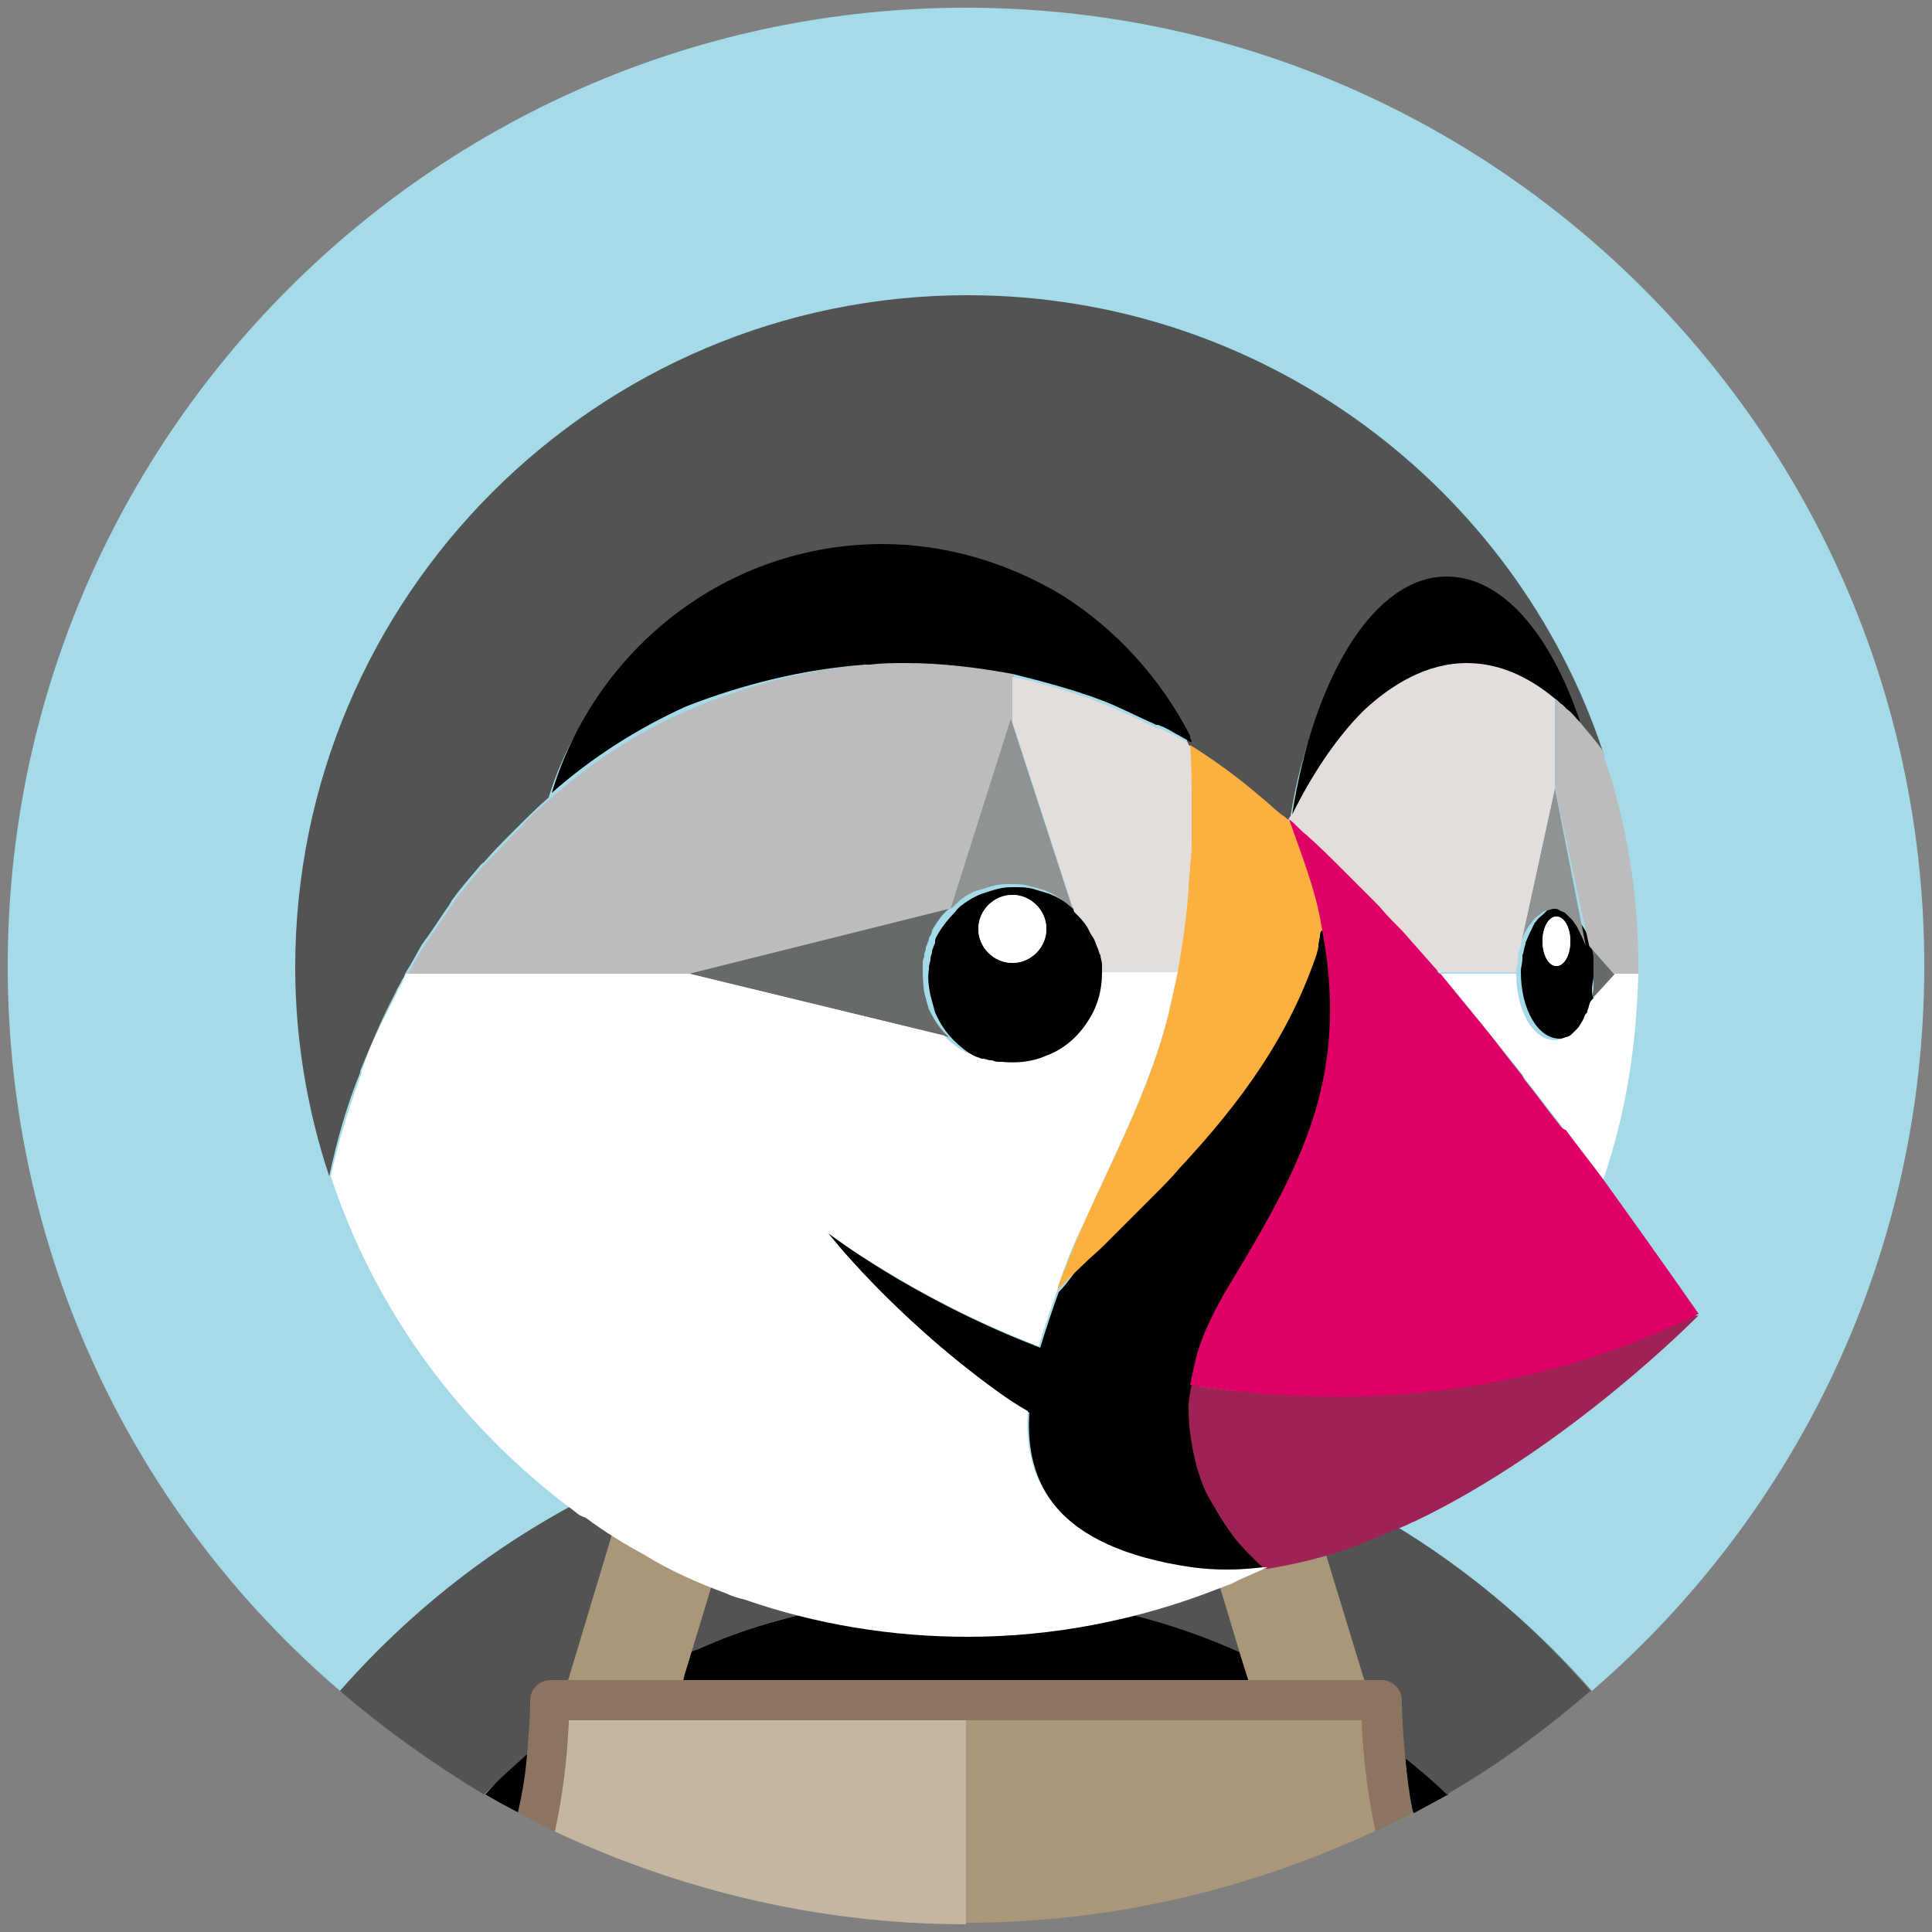
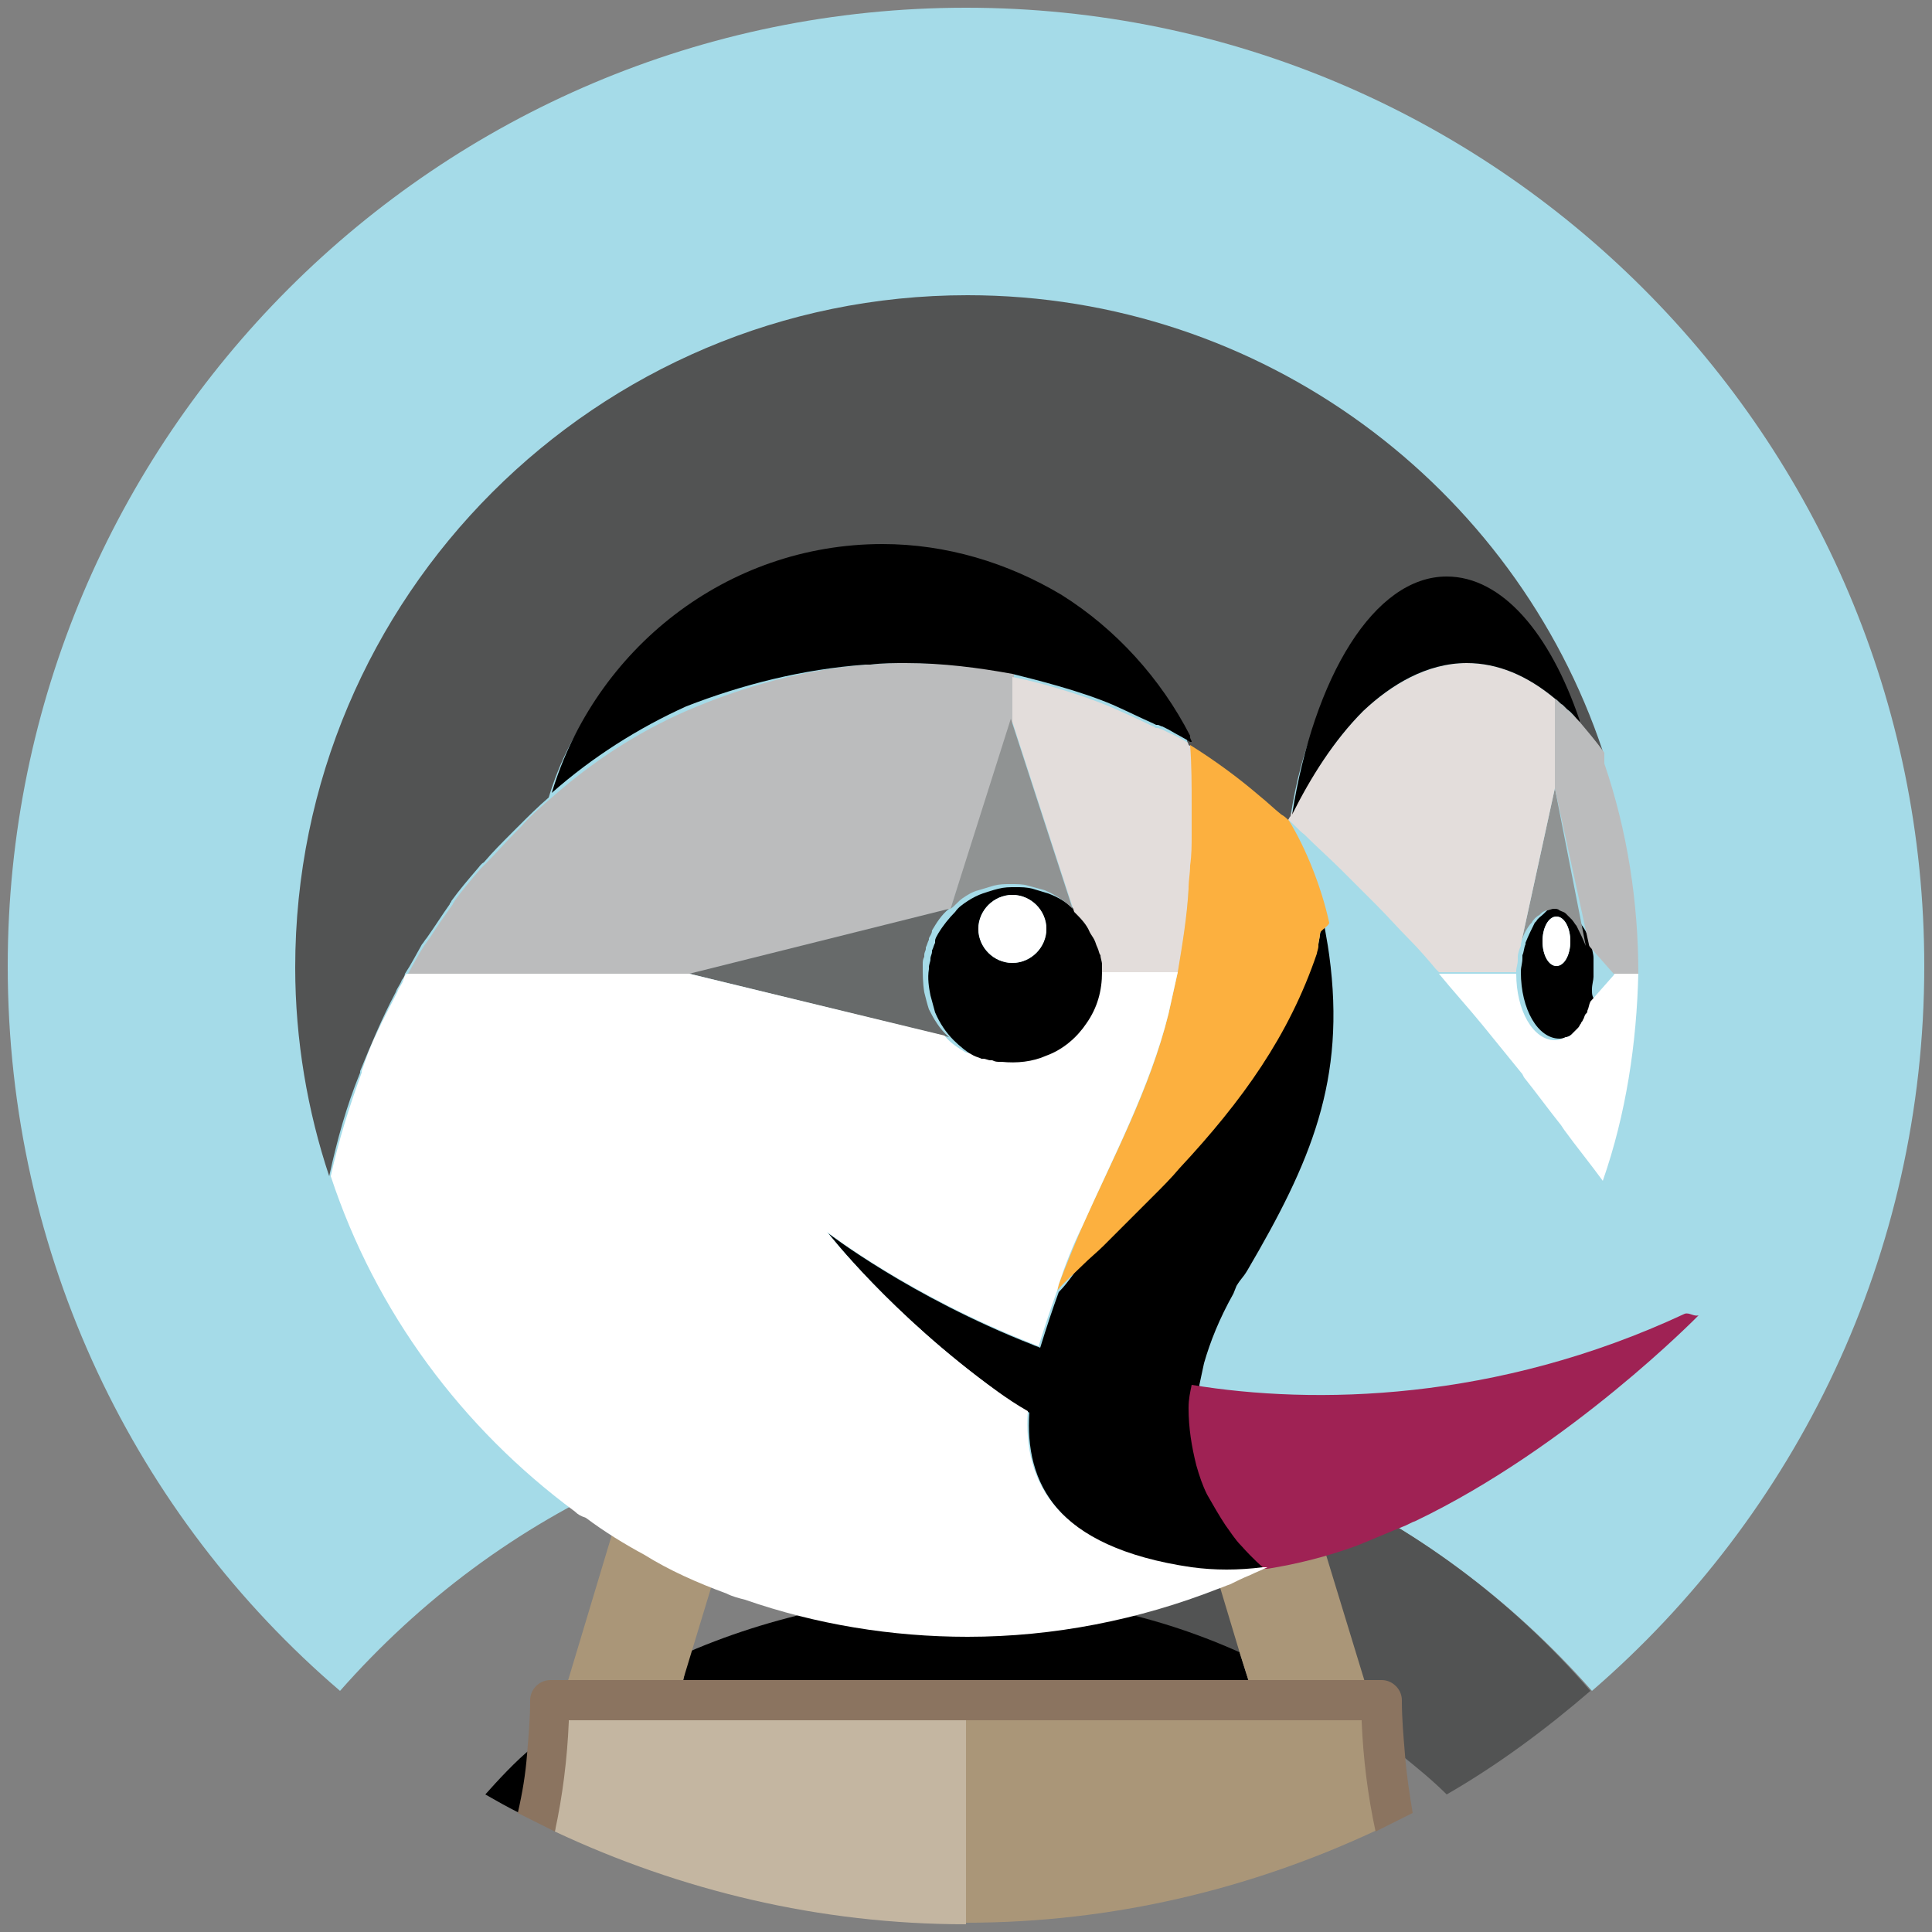
<svg xmlns="http://www.w3.org/2000/svg" version="1.1" id="Layer_1" x="0px" y="0px" width="125px" height="125px" viewBox="0 0 125 125" style="enable-background:new 0 0 125 125;" xml:space="preserve">
  <rect x="0" y="0" width="125" height="125" fill="#808080" stroke="none" />
  <style type="text/css">
	.st0{fill:#95BF46;}
	.st1{fill:#5E8E3E;}
	.st2{fill:#FFFFFF;}
	.st3{fill:#9B5C8F;}
	.st4{fill:#34313F;}
	.st5{fill:#A5DBE8;}
	.st6{fill:#525353;}
	.st7{fill:#AA9678;}
	.st8{fill:#C4B6A1;}
	.st9{fill:#786453;}
	.st10{fill:#BBBCBD;}
	.st11{fill:#676A6A;}
	.st12{fill:#909393;}
	.st13{fill:#E3DDDB;}
	.st14{fill:#FCB03F;}
	.st15{fill:#9F2254;}
	.st16{fill:#DF0067;}
	.st17{fill:#8B7460;}
</style>
  <g>
    <path class="st0" d="M-132.3,57.3c-0.1-0.6-0.6-1-1.1-1c-0.5,0-10-0.7-10-0.7s-6.6-6.6-7.3-7.3c-0.7-0.7-2.1-0.5-2.7-0.3   c-0.1,0-1.4,0.4-3.7,1.1c-2.2-6.4-6.1-12.2-13-12.2c-0.2,0-0.4,0-0.6,0c-2-2.6-4.4-3.7-6.5-3.7c-16,0-23.6,20-26,30.2   c-6.2,1.9-10.6,3.3-11.2,3.5c-3.5,1.1-3.6,1.2-4,4.5c-0.3,2.5-9.4,72.7-9.4,72.7l70.7,13.3l38.3-8.3   C-118.7,148.9-132.2,57.9-132.3,57.3L-132.3,57.3z M-161,50.3l-6,1.9c0-0.4,0-0.8,0-1.3c0-4-0.5-7.1-1.4-9.7   C-164.9,41.6-162.5,45.6-161,50.3z M-172.8,42c1,2.5,1.6,6,1.6,10.8c0,0.2,0,0.5,0,0.7c-3.9,1.2-8.1,2.5-12.4,3.8   C-181.2,48.1-176.7,43.6-172.8,42L-172.8,42z M-177.5,37.5c0.7,0,1.4,0.2,2.1,0.7c-5.1,2.4-10.6,8.5-12.9,20.6l-9.8,3   C-195.5,52.5-189,37.5-177.5,37.5L-177.5,37.5z" />
    <path class="st1" d="M-133.4,56.3c-0.5,0-10-0.7-10-0.7s-6.6-6.6-7.3-7.3c-0.3-0.3-0.6-0.4-1-0.5l-5.3,109.4l38.3-8.3   c0,0-13.5-90.9-13.5-91.6C-132.4,56.7-132.9,56.3-133.4,56.3" />
    <path class="st2" d="M-170.1,77.5l-4.7,14.1c0,0-4.1-2.2-9.2-2.2c-7.4,0-7.8,4.7-7.8,5.8c0,6.4,16.7,8.9,16.7,23.9   c0,11.8-7.5,19.4-17.6,19.4c-12.1,0-18.3-7.6-18.3-7.6l3.3-10.7c0,0,6.4,5.5,11.8,5.5c3.5,0,4.9-2.8,4.9-4.8   c0-8.4-13.7-8.7-13.7-22.5c0-11.6,8.3-22.8,25.1-22.8C-173.3,75.6-170.1,77.5-170.1,77.5" />
  </g>
  <g>
    <path class="st3" d="M-241.5-61.6h101.7c6.4,0,11.7,5.2,11.7,11.7v38.8c0,6.4-5.2,11.7-11.7,11.7h-36.5l5,12.3l-22-12.3h-48.2   c-6.4,0-11.7-5.2-11.7-11.7v-38.8C-253.1-56.3-247.9-61.6-241.5-61.6z" />
    <path class="st2" d="M-245.9-51c0.7-1,1.8-1.5,3.2-1.6c2.6-0.2,4.1,1,4.4,3.7c1.6,10.6,3.3,19.6,5.1,27l11.1-21.2   c1-1.9,2.3-2.9,3.8-3c2.2-0.2,3.6,1.3,4.2,4.3c1.3,6.8,2.9,12.5,4.8,17.4c1.3-12.9,3.6-22.2,6.7-27.9c0.8-1.4,1.9-2.1,3.4-2.2   c1.2-0.1,2.2,0.3,3.2,1c1,0.8,1.5,1.7,1.6,2.9c0.1,0.9-0.1,1.7-0.5,2.4c-2,3.7-3.6,9.8-4.9,18.3c-1.3,8.3-1.7,14.7-1.4,19.4   c0.1,1.3-0.1,2.4-0.6,3.4c-0.6,1.1-1.5,1.7-2.7,1.8c-1.3,0.1-2.7-0.5-4-1.9c-4.7-4.8-8.5-12-11.2-21.6c-3.3,6.5-5.7,11.4-7.3,14.6   c-3,5.7-5.5,8.7-7.7,8.8c-1.4,0.1-2.5-1.1-3.6-3.5c-2.6-6.7-5.4-19.5-8.4-38.6C-247-48.9-246.7-50-245.9-51L-245.9-51z M-136.7-43   c-1.8-3.2-4.5-5.1-8.1-5.9c-1-0.2-1.9-0.3-2.7-0.3c-4.9,0-8.8,2.5-11.9,7.6c-2.6,4.3-4,9.1-4,14.3c0,3.9,0.8,7.3,2.4,10.1   c1.8,3.2,4.5,5.1,8.1,5.9c1,0.2,1.9,0.3,2.7,0.3c4.9,0,8.9-2.5,11.9-7.6c2.6-4.4,4-9.1,4-14.4C-134.3-36.9-135.1-40.2-136.7-43   L-136.7-43z M-143.1-28.9c-0.7,3.4-2,5.8-3.9,7.5c-1.5,1.3-2.8,1.9-4.1,1.6c-1.2-0.3-2.2-1.3-3-3.3c-0.6-1.6-0.9-3.2-0.9-4.6   c0-1.3,0.1-2.5,0.4-3.7c0.5-2.1,1.3-4.1,2.7-6c1.7-2.5,3.5-3.5,5.3-3.2c1.2,0.3,2.2,1.3,3,3.3c0.6,1.6,0.9,3.2,0.9,4.6   C-142.8-31.3-142.9-30.1-143.1-28.9L-143.1-28.9z M-168.6-43c-1.8-3.2-4.6-5.1-8.1-5.9c-1-0.2-1.9-0.3-2.7-0.3   c-4.9,0-8.8,2.5-11.9,7.6c-2.6,4.3-4,9.1-4,14.3c0,3.9,0.8,7.3,2.4,10.1c1.8,3.2,4.5,5.1,8.1,5.9c1,0.2,1.9,0.3,2.7,0.3   c4.9,0,8.9-2.5,11.9-7.6c2.6-4.4,4-9.1,4-14.4C-166.1-36.9-166.9-40.2-168.6-43L-168.6-43z M-175-28.9c-0.7,3.4-2,5.8-3.9,7.5   c-1.5,1.3-2.8,1.9-4.1,1.6c-1.2-0.3-2.2-1.3-3-3.3c-0.6-1.6-0.9-3.2-0.9-4.6c0-1.3,0.1-2.5,0.4-3.7c0.5-2.1,1.3-4.1,2.7-6   c1.7-2.5,3.5-3.5,5.3-3.2c1.2,0.3,2.2,1.3,3,3.3c0.6,1.6,0.9,3.2,0.9,4.6C-174.6-31.3-174.8-30.1-175-28.9L-175-28.9z" />
  </g>
  <g>
    <path class="st4" d="M-139.4,266.8h15.8c4.5,0,7.3-2.5,7.3-6.4c0-3.7-2.8-6.4-7.3-6.4h-15.8c-0.5,0-1,0.4-1,0.9v11.1   C-140.3,266.5-140,266.8-139.4,266.8z M-139.4,292.3h16.3c5,0,8-2.5,8-7c0-3.9-2.8-7-8-7h-16.3c-0.5,0-1,0.4-1,0.9v12.2   C-140.3,291.9-140,292.3-139.4,292.3z" />
    <path class="st4" d="M-81.7,196l-46.6,46.5h7.6c11.9,0,18.9,7.5,18.9,15.6c0,6.4-4.3,11.1-9,13.2c-0.7,0.3-0.7,1.3,0.1,1.6   c5.4,2.1,9.2,7.7,9.2,14.3c0,9.3-6.2,16.7-18.2,16.7h-33c-0.5,0-1-0.4-1-0.9v-35.2l-51.2,51c-0.7,0.7-0.2,1.9,0.7,1.9h123.1   c0.4,0,0.8-0.4,0.8-0.8V196.7C-80.1,195.8-81.1,195.4-81.7,196z" />
  </g>
  <g>
-     <path d="M91.1,115.8c0.3,1.3,0.3,1.5,0.4,1.5c0.7-0.4,1.5-0.8,2.2-1.2c-0.9-0.9-1.8-1.8-2.8-2.6L91.1,115.8" />
    <g>
      <path class="st5" d="M40.7,95.6c1-0.4,2-0.8,3-1.2c1.1-0.4,2.3-0.8,3.5-1.2c1.5-0.4,2.9-0.8,4.4-1.1c2-0.4,4-0.7,6.1-0.9    c-1.2,3.6-2.4,7.2-3.8,10.7c0.1,0.7,0.1,1.4,0.1,2.1c2.8-0.6,5.7-0.8,8.5-0.8c2.9,0,5.8,0.3,8.5,0.8c0-0.7,0.1-1.4,0.1-2.1    c-1.4-3.5-2.6-7.1-3.8-10.7c2,0.2,4.1,0.5,6.1,0.9c1.5,0.3,3,0.7,4.4,1.1c1.2,0.4,2.3,0.8,3.5,1.2c1,0.4,2,0.8,3,1.2    c7.2,3.2,13.5,7.9,18.7,13.8c13.2-11.4,21.5-28.2,21.5-46.9c0-34.2-27.8-62-62-62s-62,27.8-62,62c0,18.8,8.3,35.6,21.5,46.9    C27.2,103.5,33.5,98.8,40.7,95.6" />
      <path class="st6" d="M84.3,95.6l3.8,13.2l1.1,0.1c0.7,0,1.2,0.2,1.2,0.9c0,1.2,0.1,2.5,0.2,3.7c1,0.8,2.1,1.7,3,2.6    c3.3-1.9,6.4-4.2,9.3-6.7C97.8,103.5,91.5,98.8,84.3,95.6 M76.8,95.5l4.5-1.1c-1.1-0.4-2.3-0.8-3.5-1.2c-1.5-0.4-2.9-0.8-4.4-1.1    c-2-0.4-4-0.7-6.1-0.9c1.2,3.6,2.4,7.2,3.8,10.7c-0.1,0.7-0.1,1.4-0.1,2.1c3.2,0.6,6.4,1.7,9.3,3L76.8,95.5" />
      <path d="M31.4,116.1c0.7,0.4,1.4,0.8,2.2,1.2c0.3-1.2,0.7-3,0.8-4.2C33.4,113.9,32.2,115.2,31.4,116.1 M80.2,106.9    c-2.9-1.3-6-2.3-9.2-2.9c-2.8-0.6-5.7-0.8-8.5-0.8c-2.9,0-5.8,0.3-8.5,0.8c-3.2,0.6-6.5,1.6-9.5,2.9l-0.3,1.9h36.6L80.2,106.9" />
-       <path class="st6" d="M34.2,113.4c0.1-1.2,0.2-2.2,0.2-3.4c0-0.7,0.5-1.2,1.2-1.2l1.2,0l3.9-13.2c-7.2,3.2-13.5,7.9-18.7,13.8    c2.9,2.5,6,4.7,9.3,6.7c0.9-0.9,1.8-1.7,2.8-2.6" />
      <path class="st7" d="M80.2,106.9l0.6,1.9h7.5l-4-13.1c-1-0.4-2-0.8-3-1.2l-4.5,1.1L80.2,106.9" />
      <path class="st8" d="M36.8,111.4c0,0,0.1-0.1,0.1-0.1L36.8,111.4C36.9,111.4,36.8,111.4,36.8,111.4" />
      <path class="st7" d="M88.1,111.3H88H88.1C88.2,111.4,88.1,111.4,88.1,111.3" />
      <path class="st7" d="M88,111.1l-25.6,0l0.1,13.3c9.5,0,18.5-2.2,26.6-6c-0.5-2.3-0.6-4.8-0.7-7.2C88.4,111.3,88,111.1,88,111.1" />
      <path class="st8" d="M62.5,111.2c0,0-25.7,0-25.8,0c-0.1,2.4-0.6,5.3-0.8,7.3c8.1,3.8,17.1,6,26.6,6L62.5,111.2L62.5,111.2" />
      <path class="st9" d="M62.5,110L62.5,110l0,1.3h0V110z" />
      <path class="st6" d="M80.3,99.9" />
      <path class="st7" d="M81.7,101.3L81.7,101.3L81.7,101.3c0,0-0.6-0.5-1.4-1.4C81,100.8,81.7,101.3,81.7,101.3" />
      <path class="st2" d="M100.6,45.2L100.6,45.2L100.6,45.2 M103.1,63.1L103.1,63.1L103.1,63.1" />
      <path class="st10" d="M103.1,63.1L103.1,63.1L103.1,63.1" />
-       <path class="st11" d="M103,62.1C103.1,62.1,103.1,62.1,103,62.1C103.1,62.2,103.1,62.2,103,62.1L103,62.1c0,0.3,0.1,0.6,0.1,0.8    c0,0,0,0.1,0,0.1l0,0l0,0c0,0,0,0.1,0,0.1c0,0.2,0,0.5,0,0.7v0l0,0c0,0,0,0,0,0.1c0,0.2-0.1,0.5-0.1,0.7l0,0v0l0,0l0,0v0l1.6-1.7    l-1.6-1.7l0,0C103,61.6,103,61.8,103,62.1" />
      <path d="M103,64C103.1,64,103.1,64,103,64c0-0.3,0.1-0.6,0.1-0.8c0-0.1,0-0.1,0-0.2c0-0.1,0-0.1,0-0.2c0-0.2,0-0.5,0-0.7    c0,0,0-0.1,0-0.1c0-0.3-0.1-0.5-0.1-0.7c0-0.1-0.1-0.2-0.1-0.2c-0.1-0.5-0.3-0.9-0.6-1.3c-0.1-0.1-0.2-0.3-0.3-0.4    c-0.1-0.1-0.2-0.2-0.3-0.3c0,0-0.1-0.1-0.1-0.1c-0.1-0.1-0.3-0.2-0.4-0.2c-0.1,0-0.3-0.1-0.4-0.1c-0.2,0-0.3,0-0.4,0.1    c-0.2,0-0.3,0.1-0.4,0.2c0,0-0.1,0.1-0.1,0.1c-0.2,0.2-0.4,0.3-0.5,0.5c0,0-0.1,0.1-0.1,0.1c-0.2,0.4-0.4,0.8-0.6,1.3l0,0.1    c-0.1,0.2-0.1,0.5-0.2,0.7c0,0.1,0,0.1,0,0.2c0,0.3-0.1,0.6-0.1,0.8c0,0,0,0.1,0,0.1h0c0,2.4,1.1,4.3,2.5,4.3    c0.2,0,0.5-0.1,0.7-0.2c0.1-0.1,0.3-0.1,0.4-0.2c0,0,0.1-0.1,0.1-0.1c0.1-0.1,0.2-0.2,0.3-0.3c0.1-0.1,0.1-0.2,0.2-0.3    c0-0.1,0.1-0.1,0.1-0.2c0.1-0.1,0.1-0.3,0.2-0.4c0-0.1,0-0.1,0.1-0.2c0.1-0.2,0.1-0.4,0.2-0.6C103,64.5,103,64.3,103,64L103,64z     M100.7,62.5c-0.5,0-0.9-0.7-0.9-1.6c0-0.9,0.4-1.6,0.9-1.6s0.9,0.7,0.9,1.6C101.6,61.8,101.2,62.5,100.7,62.5z" />
      <path class="st2" d="M100.7,59.3c-0.5,0-0.9,0.7-0.9,1.6c0,0.9,0.4,1.6,0.9,1.6s0.9-0.7,0.9-1.6C101.6,60,101.2,59.3,100.7,59.3" />
      <path class="st12" d="M98.4,61.1c0.1-0.5,0.3-0.9,0.6-1.3c0,0,0.1-0.1,0.1-0.1c0.1-0.2,0.3-0.4,0.5-0.5c0,0,0.1-0.1,0.1-0.1    c0.1-0.1,0.3-0.2,0.4-0.2c0.1,0,0.3-0.1,0.4-0.1c0.2,0,0.3,0,0.4,0.1c0.2,0.1,0.3,0.1,0.4,0.2c0,0,0.1,0.1,0.1,0.1    c0.1,0.1,0.2,0.2,0.3,0.3c0.1,0.1,0.2,0.3,0.3,0.4c0.2,0.4,0.4,0.8,0.6,1.3v0L100.6,51L98.4,61.1L98.4,61.1" />
      <path d="M71.4,63c0-0.2,0-0.4,0-0.6c0,0,0,0,0,0c0-0.2-0.1-0.4-0.1-0.6l0,0c0-0.2-0.1-0.4-0.2-0.5l0,0c-0.1-0.2-0.1-0.4-0.2-0.5    c0,0,0,0,0,0c-0.6-1.4-1.7-2.5-3.1-3l0,0c-0.3-0.1-0.7-0.2-1-0.3c0,0,0,0,0,0c-0.4-0.1-0.7-0.1-1.1-0.1c-0.4,0-0.7,0-1.1,0.1l0,0    c-0.4,0.1-0.7,0.2-1,0.3l0,0c-0.3,0.1-0.7,0.3-1,0.5c-0.3,0.2-0.6,0.4-0.8,0.7l0,0l0,0c-0.4,0.4-0.8,0.9-1.1,1.4l0,0    c-0.1,0.2-0.2,0.3-0.2,0.5c0,0,0,0,0,0.1c-0.1,0.2-0.1,0.3-0.2,0.5c0,0,0,0.1,0,0.1c0,0.1-0.1,0.3-0.1,0.4c0,0,0,0.1,0,0.1    c0,0.1-0.1,0.3-0.1,0.5c0,0,0,0.1,0,0.1c-0.1,0.6,0,1.2,0.1,1.7c0,0,0,0,0,0c0.1,0.4,0.2,0.7,0.3,1.1c0,0,0,0,0,0    c0.3,0.7,0.7,1.3,1.2,1.8c0.4,0.4,0.9,0.8,1.4,1.1l0,0c0.2,0.1,0.3,0.2,0.5,0.2c0,0,0,0,0,0c0.2,0.1,0.3,0.1,0.5,0.2    c0,0,0.1,0,0.1,0c0.1,0,0.3,0.1,0.5,0.1c0,0,0.1,0,0.1,0c0.1,0,0.3,0.1,0.5,0.1c0,0,0.1,0,0.1,0c1.4,0.1,2.7-0.2,3.9-1    c0.6-0.4,1.2-1,1.6-1.6C71,65.4,71.4,64.2,71.4,63C71.4,63,71.4,63,71.4,63C71.4,63,71.4,63,71.4,63L71.4,63z M65.5,62.3    c-1.2,0-2.2-1-2.2-2.2s1-2.2,2.2-2.2c1.2,0,2.2,1,2.2,2.2C67.7,61.3,66.7,62.3,65.5,62.3z" />
      <path class="st2" d="M65.5,57.9c-1.2,0-2.2,1-2.2,2.2c0,1.2,1,2.2,2.2,2.2c0,0,0,0,0,0c1.2,0,2.2-1,2.2-2.2    C67.7,58.9,66.7,57.9,65.5,57.9" />
      <path class="st10" d="M61.5,58.8L61.5,58.8L61.5,58.8l4.1-12.3v-2.9l0,0c-2.3-0.5-4.6-0.7-6.9-0.7c-0.8,0-1.6,0-2.3,0.1    c-0.1,0-0.2,0-0.3,0c-4,0.3-8,1.4-11.7,3c-3.2,1.4-6.1,3.3-8.7,5.6v0l0,0c-0.7,0.6-1.4,1.2-2,1.9c-0.1,0.1-0.2,0.2-0.4,0.4    c-0.6,0.6-1.2,1.3-1.8,1.9c-0.1,0.1-0.3,0.3-0.4,0.4c-0.6,0.7-1.2,1.4-1.7,2.1c0,0.1-0.1,0.1-0.1,0.2c-0.5,0.7-1,1.4-1.5,2.2    c-0.1,0.1-0.2,0.3-0.3,0.4c-0.4,0.6-0.7,1.2-1.1,1.9h18.3L61.5,58.8" />
      <path class="st13" d="M77,57.4c0-0.5,0.1-1,0.1-1.4c0-0.7,0.1-1.3,0.1-2c0-0.5,0-1,0-1.5c0-0.1,0-0.3,0-0.4c0-1.3-0.1-2.6-0.1-3.9    l0,0l0,0c-0.5-0.3-1-0.6-1.5-0.8l0,0l-0.4-0.2l0,0l-0.3-0.1l-0.1,0c-0.1,0-0.1-0.1-0.2-0.1c-0.8-0.4-1.7-0.8-2.6-1.2    c-2.1-0.9-4.9-1.7-6.5-2v2.9l4,12.3l0,0c0.4,0.4,0.8,0.8,1,1.3v0c0.1,0.2,0.2,0.3,0.3,0.5c0,0,0,0,0,0c0.1,0.2,0.1,0.3,0.2,0.5    l0,0c0.1,0.2,0.1,0.4,0.2,0.5l0,0c0,0.2,0.1,0.4,0.1,0.6c0,0,0,0,0,0c0,0.2,0,0.4,0,0.6l0,0h4.9c0.3-1.8,0.6-3.6,0.7-5.4    C77,57.5,77,57.5,77,57.4" />
      <path class="st14" d="M83.4,53.1C83.4,53.1,83.4,53.1,83.4,53.1L83.4,53.1" />
      <path class="st12" d="M61.5,58.8c0.3-0.2,0.5-0.5,0.8-0.7c0.3-0.2,0.6-0.4,1-0.5c0,0,0,0,0,0c0.3-0.1,0.7-0.2,1-0.3l0,0    c0.4-0.1,0.7-0.1,1.1-0.1c0.4,0,0.8,0,1.1,0.1c0,0,0,0,0,0c0.4,0.1,0.7,0.2,1.1,0.3c0.7,0.3,1.3,0.7,1.8,1.2l0,0l-4-12.3    L61.5,58.8" />
      <path class="st11" d="M60.1,65.3c-0.1-0.3-0.2-0.7-0.3-1.1c0,0,0,0,0,0c-0.1-0.6-0.1-1.2-0.1-1.7c0,0,0-0.1,0-0.1    c0-0.2,0-0.3,0.1-0.5c0,0,0-0.1,0-0.1c0-0.2,0.1-0.3,0.1-0.4c0,0,0-0.1,0-0.1c0.1-0.2,0.1-0.3,0.2-0.5c0,0,0,0,0-0.1    c0.1-0.2,0.2-0.3,0.2-0.5l0,0c0.3-0.5,0.6-1,1.1-1.4L44.6,63h0l16.8,4.1C60.8,66.6,60.4,65.9,60.1,65.3    C60.1,65.3,60.1,65.3,60.1,65.3" />
      <path class="st13" d="M98.2,62.1c0-0.1,0-0.1,0-0.2c0-0.2,0.1-0.5,0.2-0.7c0,0,0-0.1,0-0.1l2.2-10.1l0-5.8    c-1.8-1.5-3.7-2.3-5.7-2.3c-2.5,0-4.9,1.4-6.7,3.1c-1.9,1.9-3.4,4.3-4.7,6.7c-0.1,0.1-0.1,0.2-0.2,0.3c0.4,0.3,0.7,0.7,1.1,1    c0.8,0.8,1.6,1.5,2.4,2.3c0.4,0.4,0.7,0.7,1.1,1.1c0.4,0.4,0.8,0.8,1.2,1.2c0.7,0.7,1.4,1.5,2.1,2.2c0.6,0.6,1.2,1.3,1.7,1.9l0,0    c0.1,0.1,0.2,0.2,0.2,0.2h5c0,0,0-0.1,0-0.1C98.1,62.6,98.2,62.4,98.2,62.1 M83.4,53.1L83.4,53.1L83.4,53.1L83.4,53.1    C83.4,53.1,83.4,53.1,83.4,53.1" />
      <path class="st6" d="M23.3,69.4l0-0.1c0.7-1.7,1.4-3.4,2.3-5.1c0.1-0.3,0.3-0.5,0.4-0.8c0.1-0.1,0.2-0.3,0.2-0.4    c0.4-0.6,0.7-1.2,1.1-1.9c0.1-0.1,0.2-0.3,0.3-0.4c0.5-0.7,1-1.5,1.5-2.2c0-0.1,0.1-0.1,0.1-0.2c0.5-0.7,1.1-1.4,1.7-2.1    c0.1-0.1,0.2-0.3,0.4-0.4c0.6-0.7,1.2-1.3,1.8-1.9c0.1-0.1,0.2-0.2,0.4-0.4c0.7-0.7,1.3-1.3,2-1.9l0,0    c2.8-9.3,11.8-15.1,21.9-15.1c4.1,0,8.1,1.2,11.6,3.3c3.5,2.2,6,4.3,7.8,8l0,0.1c0,0.1,0.1,0.2,0.1,0.3l0,0l0,0    c1.6,1,3.1,2.1,4.5,3.3c0.5,0.4,0.9,0.8,1.4,1.2c0.2,0.1,0.3,0.3,0.5,0.4c0,0,0,0,0,0c0,0,0,0,0,0c0.1-0.1,0.1-0.2,0.2-0.3    c1.4-9,5.9-13.9,10.6-13.9c3.5,0,6.1,2.1,8,7.7l0,0.1l0,0c0.6,0.6,1.1,1.3,1.6,2l0,0c0,0,0,0,0,0l0,0l0,0c0,0.1,0.1,0.2,0.1,0.2v0    l-0.1-0.3C98,31.5,81.7,19.1,62.6,19.1c-24,0-43.5,19.5-43.5,43.5c0,4.7,0.8,9.3,2.2,13.5l0,0C21.8,73.8,22.4,71.6,23.3,69.4" />
      <path class="st2" d="M104.4,63.1l-1.5,1.7v0l0,0c-0.1,0.2-0.1,0.4-0.2,0.6c0,0.1,0,0.1-0.1,0.2c-0.1,0.1-0.1,0.3-0.2,0.4    c0,0.1-0.1,0.1-0.1,0.2c-0.1,0.1-0.1,0.2-0.2,0.3c-0.1,0.1-0.2,0.2-0.3,0.3c0,0-0.1,0.1-0.1,0.1c-0.1,0.1-0.2,0.2-0.4,0.2    c-0.2,0.1-0.4,0.2-0.7,0.2c-1.4,0-2.5-1.9-2.5-4.3h-5l0,0c0.9,1.1,1.9,2.2,2.8,3.3c0.9,1.1,1.7,2.1,2.6,3.2l0.1,0.2    c0.8,1,1.6,2.1,2.4,3.1l0.2,0.3c0.8,1.1,1.7,2.2,2.5,3.3c1.5-4.3,2.2-8.9,2.3-13.5l-1.4-0.1L104.4,63.1" />
      <path d="M56,43c0.1,0,0.2,0,0.3,0c0.8-0.1,1.6-0.1,2.3-0.1c2.4,0,4.7,0.3,6.9,0.7h0c1.6,0.4,4.4,1.1,6.5,2    c0.9,0.4,1.7,0.8,2.6,1.2l0.2,0.1l0.1,0c0.1,0,0.2,0.1,0.3,0.1l0,0l0.4,0.2l0,0c0.5,0.3,1.1,0.6,1.4,0.8l0.1,0l0,0    c0-0.1-0.1-0.2-0.1-0.3l0-0.1c-1.9-3.7-4.8-6.9-8.3-9.1c-3.5-2.1-7.5-3.3-11.6-3.3c-10.1,0-18.6,6.8-21.4,16.1    c2.6-2.3,5.6-4.2,8.7-5.6C48,44.3,51.9,43.3,56,43" />
-       <path class="st10" d="M103.8,48.7L103.8,48.7L103.8,48.7C103.8,48.7,103.8,48.7,103.8,48.7L103.8,48.7c-0.5-0.7-1.1-1.4-1.6-2l0,0    c-0.2-0.3-0.5-0.5-0.8-0.8c-0.1-0.1-0.2-0.2-0.3-0.3c-0.2-0.1-0.3-0.3-0.5-0.4V51l2.2,10.1v0c0,0.1,0.1,0.2,0.1,0.2l1.5,1.7l0,0    h1.6c0-0.1,0-0.3,0-0.4v0c0-4.6-0.7-9.2-2.2-13.6v0C103.8,48.9,103.8,48.8,103.8,48.7" />
+       <path class="st10" d="M103.8,48.7L103.8,48.7L103.8,48.7C103.8,48.7,103.8,48.7,103.8,48.7L103.8,48.7c-0.5-0.7-1.1-1.4-1.6-2l0,0    c-0.2-0.3-0.5-0.5-0.8-0.8c-0.1-0.1-0.2-0.2-0.3-0.3c-0.2-0.1-0.3-0.3-0.5-0.4V51l2.2,10.1v0c0,0.1,0.1,0.2,0.1,0.2l1.5,1.7l0,0    h1.6v0c0-4.6-0.7-9.2-2.2-13.6v0C103.8,48.9,103.8,48.8,103.8,48.7" />
      <path d="M88.2,46c1.8-1.7,4.1-3.1,6.7-3.1c2,0,3.9,0.8,5.7,2.3l0,0v0v0c0.2,0.1,0.3,0.3,0.5,0.4c0.1,0.1,0.2,0.2,0.3,0.3    c0.3,0.2,0.5,0.5,0.8,0.8l0,0c0,0,0,0,0,0l0,0l0-0.1c-1.9-5.6-5-9.3-8.6-9.3c-4.7,0-8.6,6.5-10,15.4l0,0    C84.8,50.3,86.3,47.9,88.2,46 M81.9,101.2c0,0-0.6-0.5-1.4-1.4c-0.4-0.4-0.7-0.9-1-1.3c-0.1-0.1-0.2-0.3-0.3-0.5    c-0.3-0.5-0.5-1.1-0.8-1.6c-0.3-0.7-0.3-1.1-0.5-1.7c-0.1-0.5-0.2-0.9-0.3-1.4c-0.1-0.8-0.2-1.5-0.1-2.3c0-0.4,0.1-0.9,0.1-1.4    c0.1-0.5,0.2-0.9,0.3-1.4c0.4-1.4,1-2.9,1.9-4.5l0.2-0.5c0.3-0.5,0.4-0.5,0.7-1c4.1-7,6.4-12.3,5.3-20.4c-0.1-0.8-0.3-1.7-0.4-2.5    c-0.1,0.6-0.2,1.2-0.3,1.8c0,0.2-0.2,0.4-0.2,0.5c-1.8,5.3-4.6,9.3-8.7,13.7c-0.6,0.6-1.1,1.2-1.7,1.8c-1,1.1-2.1,2.1-3.2,3.2    c-0.4,0.4-0.9,0.9-1.4,1.3c-0.4,0.4-0.9,1.3-1.6,2c-0.4,1.1-0.8,2.3-1.2,3.6c-0.2-0.1-0.3-0.1-0.5-0.2c-7.9-3.1-13.2-7.2-13.2-7.2    s4.1,5.3,11,10.3c0.6,0.5,1.3,0.9,2,1.3c-0.3,4.5,1.7,8.8,10.6,10.1c1.5,0.2,3.1,0.2,4.6,0c0,0,0.1,0,0.1-0.1c0,0,0.1-0.1,0.1-0.1    " />
      <path class="st15" d="M77.1,89.6C85,90.9,96.8,90.7,109,85c0.3-0.1,0.6,0.2,0.9,0.1c0,0-8.3,8.5-18.3,13.3    c-0.3,0.1-0.6,0.3-0.9,0.4c-1,0.4-1.9,0.8-2.9,1.2c-1.9,0.7-3.9,1.2-5.8,1.5c-0.1,0-0.2,0-0.3,0c0,0,0-0.1,0-0.1l0,0    c0,0-0.6-0.5-1.4-1.4c-0.4-0.4-0.7-0.9-1-1.3c-0.4-0.6-0.8-1.3-1.2-2c-0.3-0.6-0.5-1.2-0.7-1.9c-0.3-1.2-0.5-2.4-0.5-3.7    C76.9,90.5,77,90.1,77.1,89.6L77.1,89.6" />
      <path class="st14" d="M71.4,80.6c1.1-1.1,2.1-2.1,3.2-3.2c0.6-0.6,1.2-1.2,1.7-1.8c4.1-4.4,7.1-8.6,8.9-13.9    c0-0.1,0.1-0.3,0.1-0.5l0-0.1c0-0.2,0.1-0.4,0.1-0.7c0-0.2,0.6-0.5,0.6-0.7c-0.5-2.3-1.5-4.8-2.6-6.6c0,0,0,0,0,0l0,0    c-0.1-0.1-0.3-0.3-0.5-0.4c-0.5-0.4-0.9-0.8-1.4-1.2c-1.4-1.2-2.9-2.3-4.5-3.3c0.1,1.3,0.1,2.6,0.1,3.9c0,0.1,0,0.3,0,0.4    c0,0.5,0,1,0,1.5c0,0.7,0,1.3-0.1,2c0,0.5-0.1,1-0.1,1.4c0,0,0,0.1,0,0.1c-0.1,1.8-0.4,3.6-0.7,5.4l-0.6,2.7    c-1.2,4.9-3.6,9.3-5.6,13.8c-0.5,1.2-1,2.4-1.5,3.7l-0.1,0.4c0.5-0.6,1.1-1.1,1.6-1.6C70.5,81.4,71,81,71.4,80.6" />
-       <path class="st6" d="M45.2,106.7c2.9-1.3,5.6-2.1,8.8-2.7c0-0.7-0.1-1.4-0.1-2.1c1.4-3.5,2.6-7.1,3.8-10.7c-2,0.2-4.1,0.5-6.1,0.9    c-1.5,0.3-3,0.7-4.4,1.1c-1.2,0.4-2.3,0.8-3.5,1.2l4.5,1.1l-3.6,11.4L45.2,106.7" />
-       <path class="st16" d="M101,72.9c-0.8-1-1.6-2.1-2.4-3.1l-0.1-0.2c-0.9-1.1-1.7-2.2-2.6-3.3c-0.9-1.1-1.8-2.2-2.7-3.3    C93.1,63,93,62.9,93,62.8c-0.8-0.9-1.5-1.7-2.3-2.6c-0.5-0.5-1-1-1.5-1.6c-0.4-0.4-0.8-0.8-1.2-1.2c-0.4-0.4-0.7-0.7-1.1-1.1    c-0.8-0.8-1.6-1.6-2.4-2.3c-0.4-0.3-0.7-0.7-1.1-1c0,0,0,0,0,0c0.8,2.3,1.7,4.5,2.1,6.9c0.1,0.6,0.2,1.2,0.3,1.8    c1.1,8.2-1.5,13.5-5.7,20.5c-0.3,0.5-0.6,1-0.9,1.5c-0.9,1.6-1.6,3.1-1.9,4.5c-0.1,0.5-0.2,0.9-0.3,1.4c8.1,1.3,20.4,1.6,32.9-4.6    c0,0-2.5-3.6-6.1-8.6c-0.8-1.1-1.7-2.2-2.5-3.3C101.2,73.1,101.1,73,101,72.9" />
      <path class="st7" d="M44.1,109l4.1-13.5l-4.5-1.1c-1,0.4-2,0.8-3,1.2l-4,13.3l4.5,0.1L44.1,109" />
      <path class="st2" d="M47,103.1c0.4,0.2,0.8,0.3,1.2,0.4c4.6,1.6,9.5,2.4,14.4,2.4c5.6,0,11.1-1.1,16.2-3.1    c0.3-0.1,0.5-0.2,0.8-0.3c0.4-0.2,0.8-0.4,1.3-0.6c0.4-0.2,0.7-0.3,1.1-0.5c-0.1,0-0.2,0-0.3,0c-1.6,0.2-3.1,0.2-4.6,0    c-8.9-1.3-10.9-5.6-10.6-10.1c-0.7-0.4-1.3-0.8-2-1.3c-6.9-5-11-10.3-11-10.3s5.3,4.1,13.2,7.2c0.2,0.1,0.3,0.1,0.5,0.2    c0.4-1.3,0.8-2.5,1.2-3.6l0.1-0.4c0.4-1.2,0.9-2.5,1.5-3.7c2-4.5,4.4-9,5.6-13.8l0.6-2.7h-4.9l0,0l0,0l0,0c0,0,0,0,0,0    c0,1.2-0.3,2.3-1,3.3c-0.6,0.9-1.5,1.7-2.6,2.1c-0.9,0.4-1.9,0.5-2.9,0.4c0,0-0.1,0-0.1,0c-0.2,0-0.3,0-0.5-0.1c0,0-0.1,0-0.1,0    c-0.2,0-0.3-0.1-0.5-0.1c0,0-0.1,0-0.1,0c-0.2-0.1-0.3-0.1-0.5-0.2c0,0,0,0,0,0c-0.2-0.1-0.3-0.2-0.5-0.2l0,0    c-0.5-0.3-1-0.6-1.4-1.1L44.6,63H26.3c-0.1,0.1-0.2,0.3-0.2,0.4c-0.1,0.3-0.3,0.5-0.4,0.8c-0.4,0.8-0.9,1.7-1.3,2.6    c-0.4,0.8-0.7,1.6-1,2.5l0,0.1c-0.8,2.2-1.5,4.4-2,6.7c2.9,8.8,8.5,16.3,15.8,21.7c0.2,0.2,0.4,0.3,0.7,0.4    c1.2,0.9,2.5,1.7,3.8,2.4C43.3,101.6,45.1,102.4,47,103.1" />
      <path class="st17" d="M90.9,113.5c-0.1-1.2-0.2-2.3-0.2-3.5c0-0.7-0.6-1.3-1.3-1.3H35.6c-0.7,0-1.3,0.6-1.3,1.3    c0,1.2-0.1,2.3-0.2,3.5c-0.1,1.3-0.3,2.5-0.6,3.8c0.8,0.4,1.6,0.8,2.4,1.2c0.5-2.3,0.8-4.7,0.9-7.1c0,0,0-0.1,0-0.1h51.3    c0,0,0,0.1,0,0.1c0.1,2.4,0.4,4.8,0.9,7.1c0.8-0.4,1.6-0.8,2.4-1.2C91.2,116.1,91,114.8,90.9,113.5" />
    </g>
  </g>
</svg>